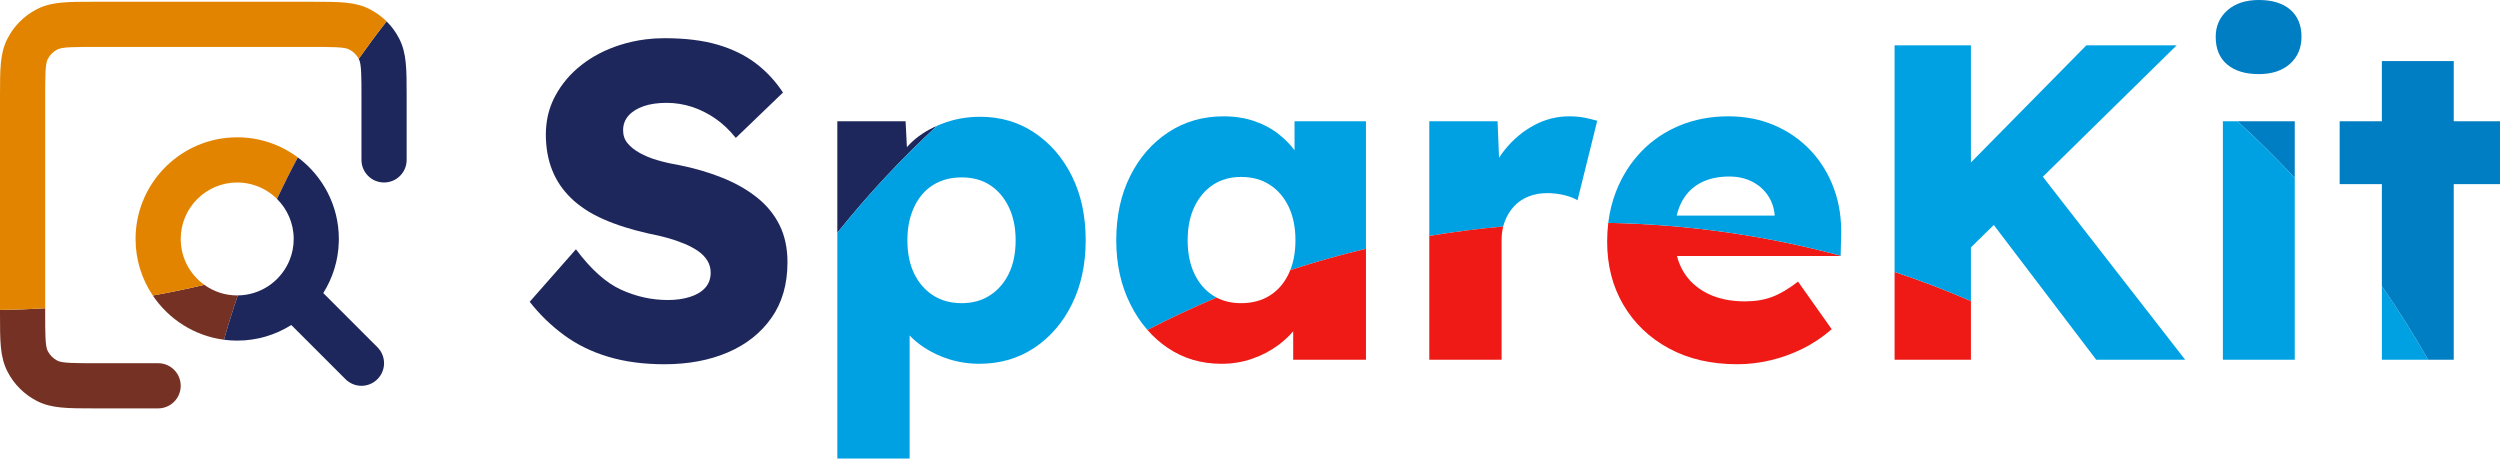
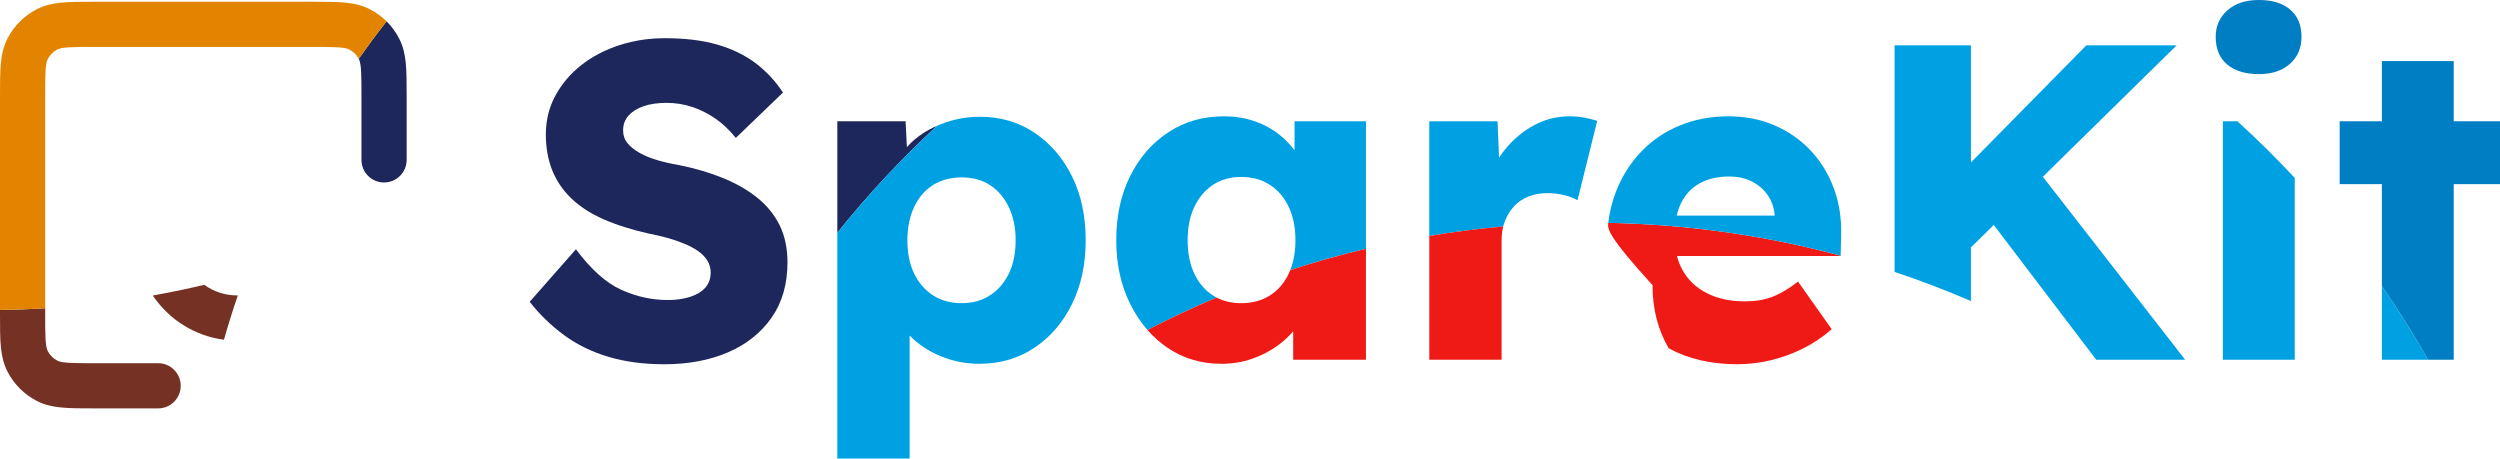
<svg xmlns="http://www.w3.org/2000/svg" version="1.1" id="Ebene_1" x="0px" y="0px" viewBox="0 0 934.47 171.4" style="enable-background:new 0 0 934.47 171.4;" xml:space="preserve">
  <style type="text/css">
	.st0{fill:#753224;}
	.st1{fill:#E28400;}
	.st2{fill:#1E275B;}
	.st3{fill:#007EC3;}
	.st4{fill:#00A1E2;}
	.st5{fill:#EF1A15;}
</style>
  <path class="st0" d="M67.55,144.21c0,4.66-3.78,8.44-8.44,8.44H35.47c-10.46,0-16.22,0-21.64-2.75c-4.8-2.46-8.62-6.29-11.07-11.07  C0,133.4,0,127.64,0,117.18v-1.33c5.67-0.07,11.3-0.28,16.89-0.62v1.95c0,7.32,0,12.17,0.92,13.97c0.81,1.6,2.09,2.88,3.7,3.7  c1.79,0.91,6.63,0.91,13.96,0.91h23.64C63.77,135.76,67.55,139.54,67.55,144.21z" />
  <path class="st0" d="M88.9,110.42c-1.87,5.46-3.6,10.99-5.19,16.57c-11.07-1.44-20.65-7.67-26.6-16.53c6.48-1.15,12.9-2.49,19.25-4  c3.46,2.5,7.71,3.97,12.3,3.97C88.74,110.43,88.82,110.43,88.9,110.42z" />
-   <path class="st1" d="M111.33,58.84c-2.73,5.09-5.33,10.26-7.8,15.5c-2.21-2.19-4.89-3.89-7.89-4.94c-2.18-0.77-4.53-1.19-6.98-1.19  c-11.64,0-21.11,9.47-21.11,21.11c0,7.05,3.48,13.31,8.81,17.14c-6.35,1.51-12.77,2.85-19.25,4c-4.07-6.04-6.44-13.32-6.44-21.14  c0-20.23,15.87-36.81,35.82-37.94c0.72-0.04,1.44-0.06,2.17-0.06C97.15,51.32,105,54.12,111.33,58.84z" />
-   <path class="st2" d="M141.08,141.73c-1.65,1.65-3.81,2.48-5.97,2.48c-2.16,0-4.32-0.83-5.97-2.48l-11.42-11.42l-8.84-8.83  c-5.86,3.69-12.79,5.84-20.22,5.84c-1.68,0-3.33-0.11-4.95-0.33c1.59-5.58,3.32-11.11,5.19-16.57c8.32-0.09,15.5-5.01,18.85-12.08  c0.17-0.35,0.32-0.7,0.47-1.06c1.01-2.46,1.56-5.14,1.56-7.96c0-5.85-2.39-11.15-6.25-14.98c2.47-5.24,5.07-10.41,7.8-15.5  c9.3,6.93,15.33,18.01,15.33,30.48c0,0.36-0.01,0.73-0.02,1.09c-0.19,7.01-2.3,13.55-5.81,19.13l20.25,20.25  C144.38,133.09,144.38,138.43,141.08,141.73z" />
  <path class="st2" d="M149.24,14.49C152,19.91,152,25.67,152,36.12v23.64c0,4.67-3.78,8.45-8.45,8.45c-4.67,0-8.44-3.78-8.44-8.45  V36.12c0-7.33,0-12.16-0.93-13.98c-0.03-0.06-0.06-0.12-0.09-0.17c3.35-4.75,6.82-9.42,10.41-13.99  C146.41,9.87,148,12.06,149.24,14.49z" />
  <path class="st1" d="M144.5,7.982c-3.59,4.57-7.06,9.24-10.41,13.99c-0.81-1.49-2.08-2.73-3.6-3.51c-1.8-0.92-6.64-0.92-13.96-0.92  H35.47c-7.33,0-12.17,0-13.98,0.92c-1.59,0.81-2.87,2.09-3.69,3.7c-0.91,1.8-0.91,6.63-0.91,13.96v79.11  c-5.59,0.34-11.22,0.55-16.89,0.62v-79.73c0-10.45,0-16.21,2.76-21.63c2.45-4.81,6.28-8.63,11.07-11.08  c5.42-2.76,11.18-2.76,21.64-2.76h81.06c10.46,0,16.22,0,21.64,2.76C140.54,4.622,142.66,6.162,144.5,7.982z" />
  <path class="st2" d="M294.35,98.04c0,8.17-1.99,15.08-5.96,20.73c-3.97,5.66-9.4,9.97-16.28,12.93c-6.89,2.96-14.81,4.45-23.76,4.45  c-7.72,0-14.69-0.92-20.9-2.77c-6.21-1.85-11.72-4.53-16.53-8.06c-4.82-3.52-9.13-7.69-12.93-12.51l17.29-19.64  c5.6,7.5,11.22,12.54,16.87,15.11c5.65,2.58,11.5,3.86,17.55,3.86c3.02,0,5.76-0.39,8.22-1.17c2.46-0.78,4.37-1.93,5.71-3.44  c1.34-1.51,2.01-3.39,2.01-5.63c0-1.68-0.42-3.19-1.26-4.53c-0.84-1.34-1.98-2.52-3.44-3.53c-1.45-1-3.19-1.93-5.2-2.77  c-2.02-0.84-4.14-1.56-6.38-2.18c-2.24-0.61-4.53-1.15-6.88-1.59c-6.5-1.46-12.15-3.25-16.96-5.38c-4.81-2.12-8.81-4.72-12-7.8  c-3.19-3.08-5.57-6.6-7.14-10.58c-1.57-3.97-2.35-8.42-2.35-13.34c0-1.2,0.06-2.39,0.2-3.55c0.41-3.9,1.55-7.56,3.41-10.98  c2.41-4.42,5.65-8.22,9.74-11.41c4.08-3.19,8.81-5.65,14.18-7.39c3.17-1.02,6.41-1.74,9.73-2.16c2.32-0.29,4.67-0.44,7.06-0.44  c7.73,0,14.36,0.81,19.9,2.43c5.54,1.63,10.29,3.95,14.27,6.97c3.97,3.02,7.35,6.66,10.15,10.91l-17.63,16.96  c-2.35-2.91-4.89-5.32-7.63-7.22c-2.75-1.9-5.66-3.36-8.73-4.37c-3.08-1-6.24-1.51-9.49-1.51c-3.36,0-6.24,0.42-8.64,1.26  c-2.41,0.84-4.29,2.02-5.63,3.53c-1.34,1.51-2.01,3.33-2.01,5.45c0,1.91,0.56,3.53,1.68,4.87c1.11,1.35,2.62,2.55,4.53,3.61  c1.9,1.07,4.08,1.96,6.55,2.69c2.46,0.73,5.03,1.31,7.72,1.76c6.15,1.23,11.72,2.85,16.7,4.87c4.98,2.01,9.29,4.48,12.93,7.39  c3.64,2.91,6.43,6.35,8.39,10.32C293.37,88.16,294.35,92.78,294.35,98.04z" />
  <path class="st2" d="M340.18,53.72c-0.42,0.42-0.81,0.85-1.19,1.28l-0.49-9.67h-25.52v41.68c11.4-14.26,23.88-27.64,37.3-40  C346.25,48.77,342.89,51.01,340.18,53.72z" />
-   <path class="st3" d="M857.75,45.33v21.18c-6.85-7.35-14-14.42-21.44-21.18H857.75z" />
  <path class="st3" d="M860.27,13.77c0,4.14-1.43,7.5-4.28,10.07c-2.86,2.57-6.75,3.86-11.67,3.86c-5.04,0-8.98-1.2-11.84-3.61  c-2.85-2.41-4.28-5.85-4.28-10.32c0-4.03,1.46-7.33,4.37-9.91C835.48,1.29,839.39,0,844.32,0c5.04,0,8.95,1.2,11.75,3.61  C858.87,6.02,860.27,9.4,860.27,13.77z" />
  <path class="st4" d="M400.7,65.89c-3.41-6.88-8.09-12.31-14.02-16.28s-12.7-5.96-20.31-5.96c-5.15,0-10.05,0.92-14.69,2.77  c-0.48,0.19-0.94,0.38-1.4,0.59c-13.42,12.36-25.9,25.74-37.3,40v84.39h27.03v-45.99c3.13,3.24,7,5.82,11.59,7.72  c4.58,1.9,9.4,2.85,14.43,2.85c7.73,0,14.58-1.98,20.57-5.96c5.98-3.97,10.69-9.43,14.1-16.37c3.41-6.93,5.12-14.88,5.12-23.83  C405.82,80.75,404.11,72.78,400.7,65.89z M377.11,102.24c-1.68,3.47-4.03,6.18-7.05,8.14s-6.54,2.94-10.57,2.94  c-4.15,0-7.73-0.98-10.75-2.94s-5.37-4.67-7.05-8.14c-1.68-3.47-2.52-7.61-2.52-12.42c0-4.71,0.84-8.84,2.52-12.43  c1.68-3.58,4.03-6.32,7.05-8.22c3.02-1.91,6.6-2.86,10.75-2.86c4.14,0,7.69,0.98,10.66,2.94c2.96,1.96,5.28,4.7,6.96,8.23  c1.68,3.52,2.52,7.63,2.52,12.34C379.63,94.63,378.79,98.77,377.11,102.24z" />
  <path class="st4" d="M857.75,66.51v67.96h-26.86V45.33h5.42C843.75,52.09,850.9,59.16,857.75,66.51z" />
  <path class="st4" d="M907.6,134.47h-17.28v-27.51C896.48,115.84,902.25,125.02,907.6,134.47z" />
  <path class="st3" d="M917.18,45.33v-22.5h-26.86v22.5h-15.78v23.5h15.78v38.13c6.16,8.88,11.93,18.06,17.28,27.51h9.58V68.83h17.29  v-23.5H917.18z" />
  <path class="st4" d="M592.25,43.98c-1.74-0.33-3.61-0.5-5.62-0.5c-4.7,0-9.13,1.12-13.27,3.36c-4.14,2.24-7.75,5.26-10.82,9.06  c-0.8,0.99-1.54,2.01-2.22,3.07l-0.55-13.64h-25.52V88.2c9.1-1.53,18.31-2.71,27.63-3.53c0.18-0.72,0.4-1.41,0.66-2.07  c0.84-2.13,1.98-3.98,3.44-5.54c1.45-1.57,3.24-2.77,5.37-3.61c2.12-0.84,4.42-1.26,6.88-1.26c2.24,0,4.39,0.25,6.47,0.75  c2.06,0.51,3.72,1.15,4.95,1.93l7.38-29.71C595.58,44.71,593.98,44.32,592.25,43.98z" />
  <path class="st5" d="M534.25,88.2c9.1-1.53,18.31-2.71,27.63-3.53c-0.4,1.58-0.6,3.3-0.6,5.15v44.65h-27.03V88.2z" />
-   <path class="st5" d="M601.15,83.3c30,0.56,59.1,4.8,86.87,12.28v0.11h-61.2c0.51,1.95,1.24,3.78,2.19,5.46  c2.07,3.63,5.1,6.46,9.07,8.47c3.97,2.02,8.7,3.03,14.19,3.03c3.8,0,7.19-0.56,10.15-1.68c2.97-1.12,6.19-3.02,9.66-5.71  l12.59,17.79c-3.47,3.03-7.17,5.49-11.08,7.39c-3.92,1.91-7.92,3.33-12.01,4.28c-4.08,0.95-8.14,1.43-12.17,1.43  c-9.85,0-18.41-1.99-25.68-5.96c-7.28-3.97-12.93-9.4-16.96-16.28c-4.03-6.89-6.04-14.75-6.04-23.59  C600.73,87.91,600.87,85.57,601.15,83.3z" />
+   <path class="st5" d="M601.15,83.3c30,0.56,59.1,4.8,86.87,12.28v0.11h-61.2c0.51,1.95,1.24,3.78,2.19,5.46  c2.07,3.63,5.1,6.46,9.07,8.47c3.97,2.02,8.7,3.03,14.19,3.03c3.8,0,7.19-0.56,10.15-1.68c2.97-1.12,6.19-3.02,9.66-5.71  l12.59,17.79c-3.47,3.03-7.17,5.49-11.08,7.39c-3.92,1.91-7.92,3.33-12.01,4.28c-4.08,0.95-8.14,1.43-12.17,1.43  c-9.85,0-18.41-1.99-25.68-5.96c-4.03-6.89-6.04-14.75-6.04-23.59  C600.73,87.91,600.87,85.57,601.15,83.3z" />
  <path class="st4" d="M685.51,70.51c-2.02-5.48-4.93-10.24-8.73-14.27c-3.81-4.03-8.31-7.16-13.52-9.4  c-5.2-2.24-10.94-3.36-17.21-3.36c-6.6,0-12.67,1.15-18.21,3.44c-5.54,2.3-10.32,5.54-14.35,9.74s-7.17,9.15-9.41,14.86  c-1.45,3.69-2.43,7.62-2.93,11.78c30,0.56,59.1,4.8,86.87,12.28l0.17-7.11C688.42,81.98,687.52,75.99,685.51,70.51z M663.35,80.58  h-36.62c0.38-1.61,0.89-3.09,1.53-4.45c1.57-3.3,3.89-5.82,6.97-7.55c3.07-1.74,6.8-2.6,11.16-2.6c3.13,0,5.93,0.61,8.39,1.84  c2.47,1.24,4.45,2.94,5.96,5.12c1.51,2.19,2.38,4.68,2.61,7.47V80.58z" />
-   <path class="st5" d="M736.71,112.53v21.94h-28.54v-32.83C717.88,104.87,727.4,108.51,736.71,112.53z" />
  <path class="st4" d="M816.79,134.472h-33.24l-38.3-50.38l-3.76,3.69l-4.78,4.69v20.06c-9.31-4.02-18.83-7.66-28.54-10.89v-84.69  h28.54v43.77l43.14-43.77h33.75l-50.01,49.12L816.79,134.472z" />
  <path class="st4" d="M483.88,45.33v10.81c-1.61-2.1-3.45-4-5.54-5.69c-2.68-2.19-5.79-3.89-9.31-5.12  c-3.53-1.23-7.42-1.85-11.67-1.85c-7.72,0-14.61,1.99-20.65,5.96s-10.8,9.43-14.27,16.37c-3.47,6.94-5.2,14.94-5.2,24.01  c0,8.84,1.73,16.76,5.2,23.75c1.82,3.68,3.98,6.94,6.47,9.77c8.42-4.37,17.04-8.41,25.84-12.1c-0.46-0.24-0.9-0.5-1.34-0.78  c-2.96-1.9-5.28-4.61-6.96-8.14c-1.68-3.52-2.52-7.69-2.52-12.5c0-4.82,0.84-8.99,2.52-12.51c1.68-3.53,4-6.27,6.96-8.23  c2.97-1.96,6.47-2.94,10.5-2.94c4.14,0,7.72,0.98,10.74,2.94c3.02,1.96,5.37,4.7,7.05,8.23c1.68,3.52,2.52,7.69,2.52,12.51  c0,4.2-0.64,7.92-1.93,11.14c9.27-3.03,18.7-5.69,28.29-7.96V45.33H483.88z" />
  <path class="st5" d="M510.58,93v41.47h-27.2v-10.63c-1.66,1.93-3.56,3.69-5.71,5.26c-2.91,2.13-6.15,3.81-9.73,5.03  c-3.59,1.24-7.39,1.85-11.42,1.85c-7.5,0-14.19-1.98-20.06-5.96c-2.79-1.88-5.31-4.11-7.55-6.68c8.42-4.37,17.04-8.41,25.84-12.1  c2.66,1.39,5.72,2.08,9.16,2.08c4.14,0,7.72-0.95,10.74-2.86c3.02-1.9,5.37-4.61,7.05-8.14c0.21-0.44,0.41-0.9,0.59-1.36  C491.56,97.93,500.99,95.27,510.58,93z" />
</svg>